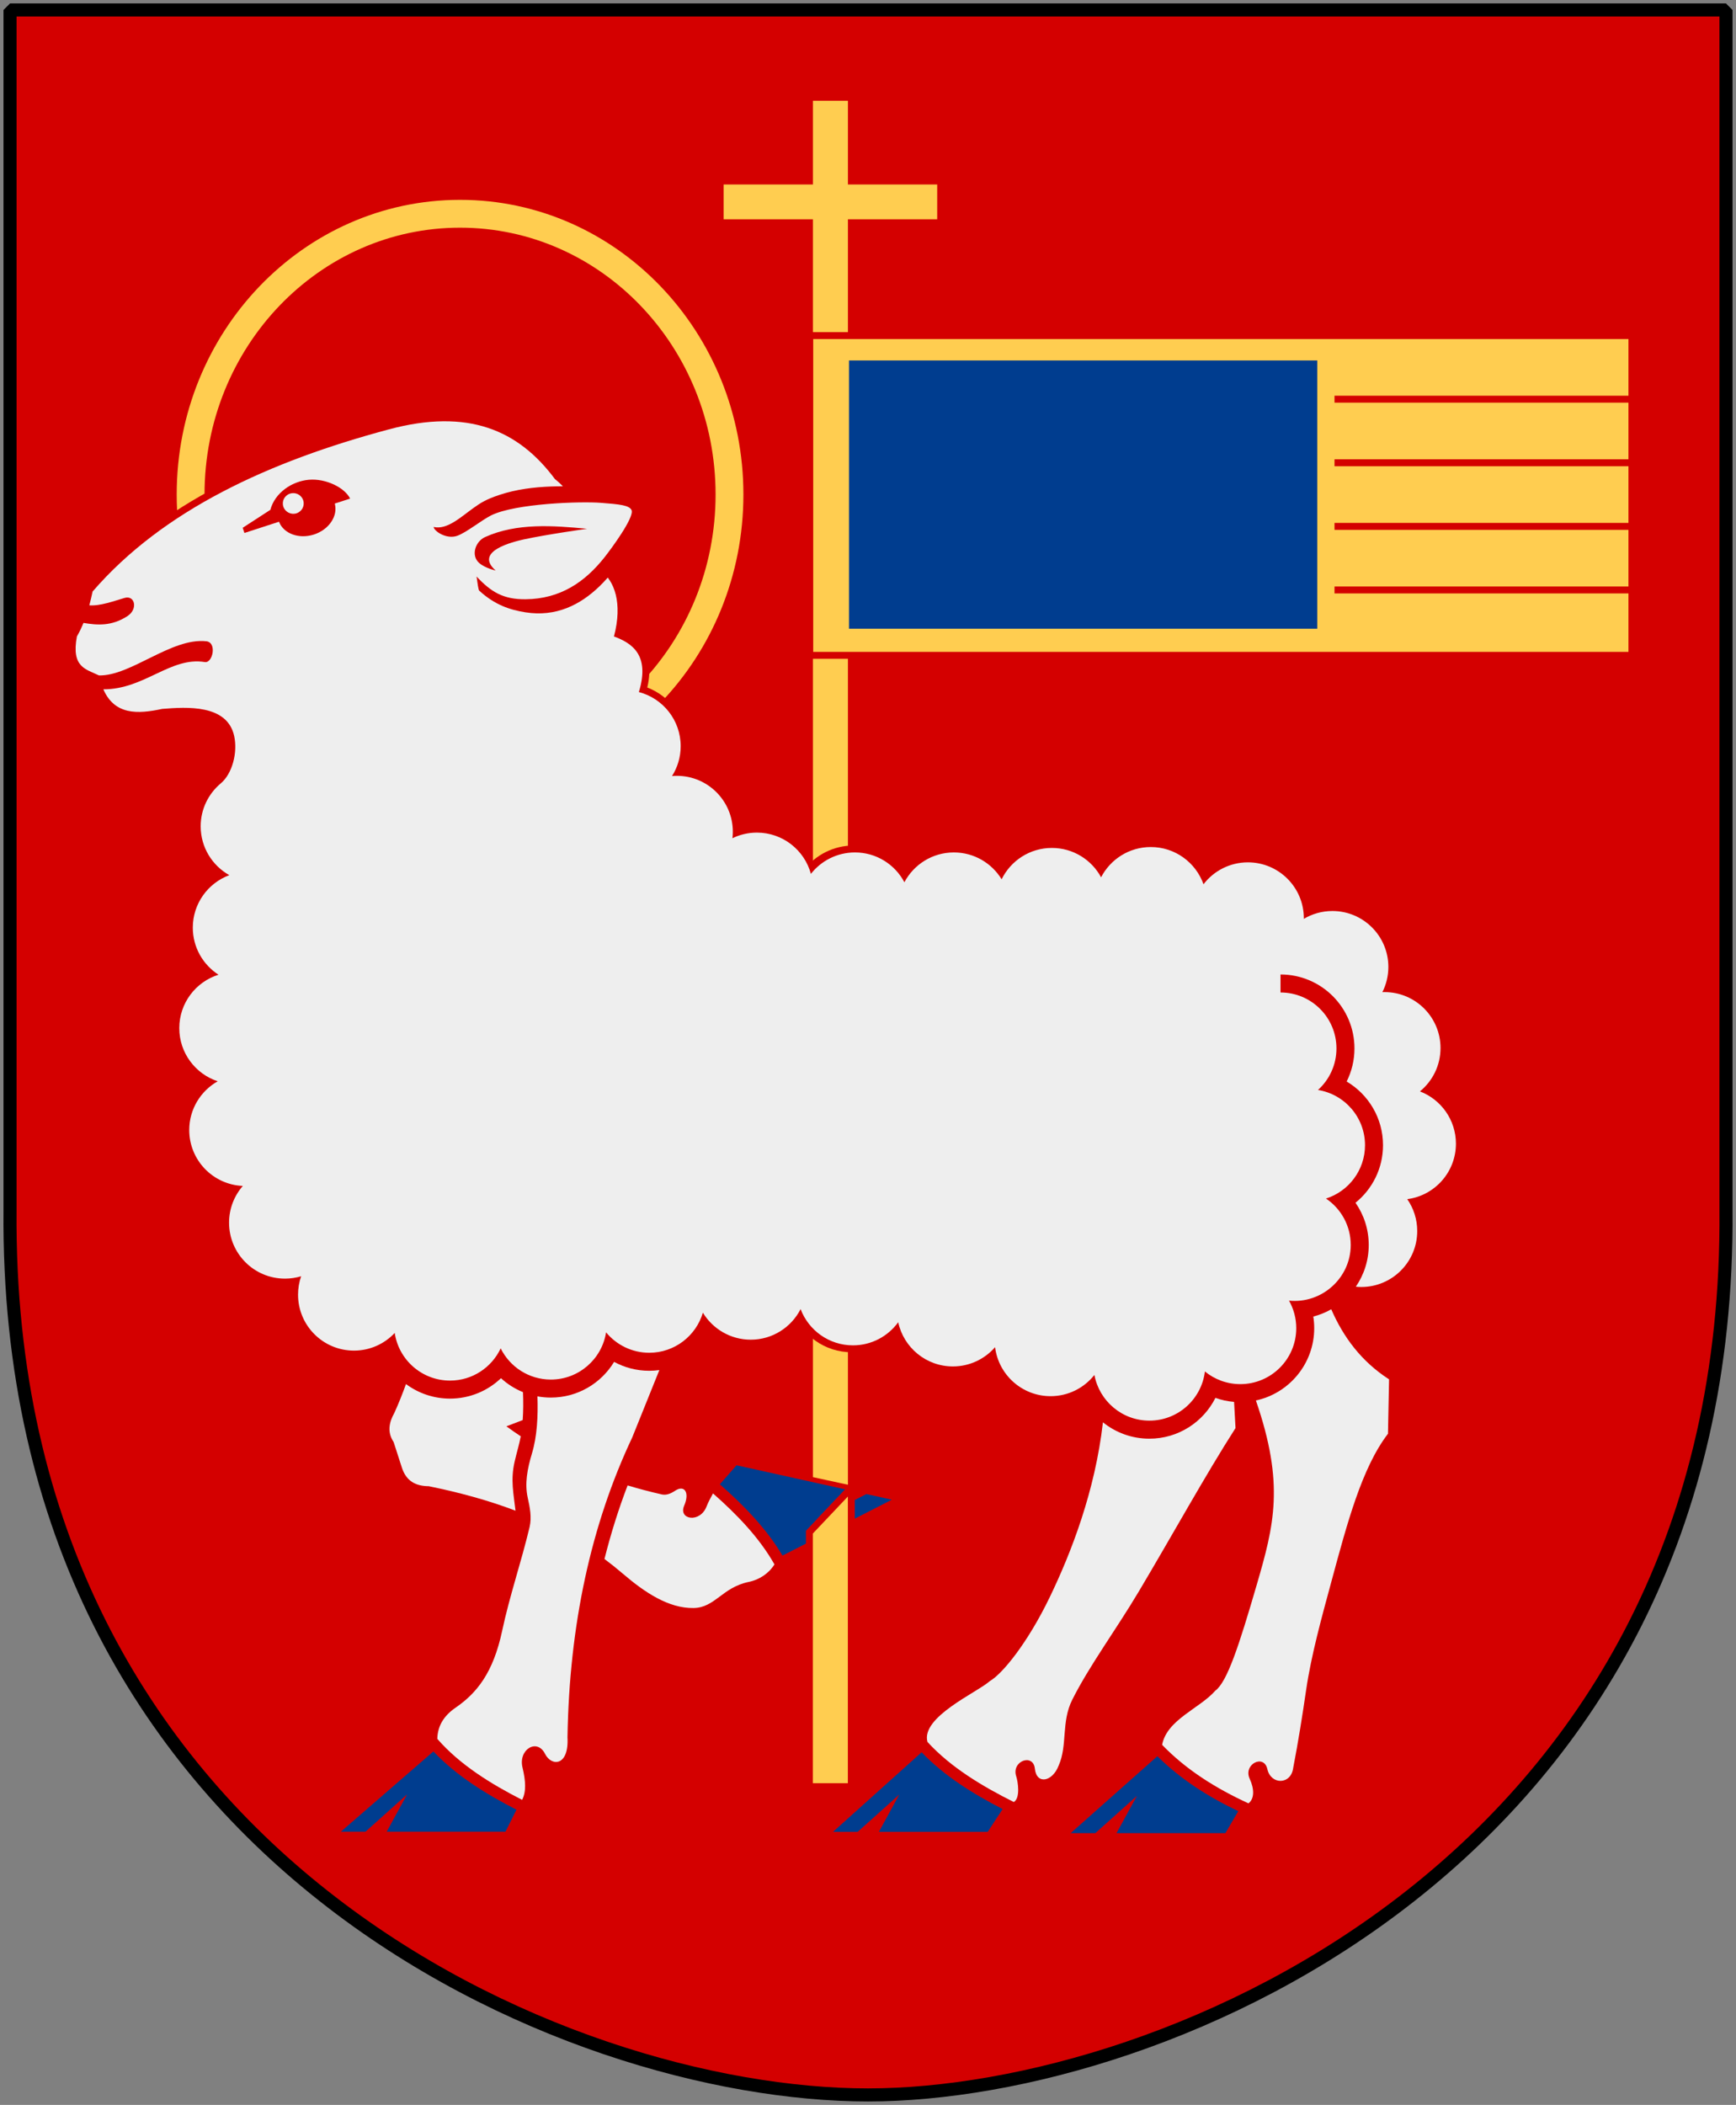
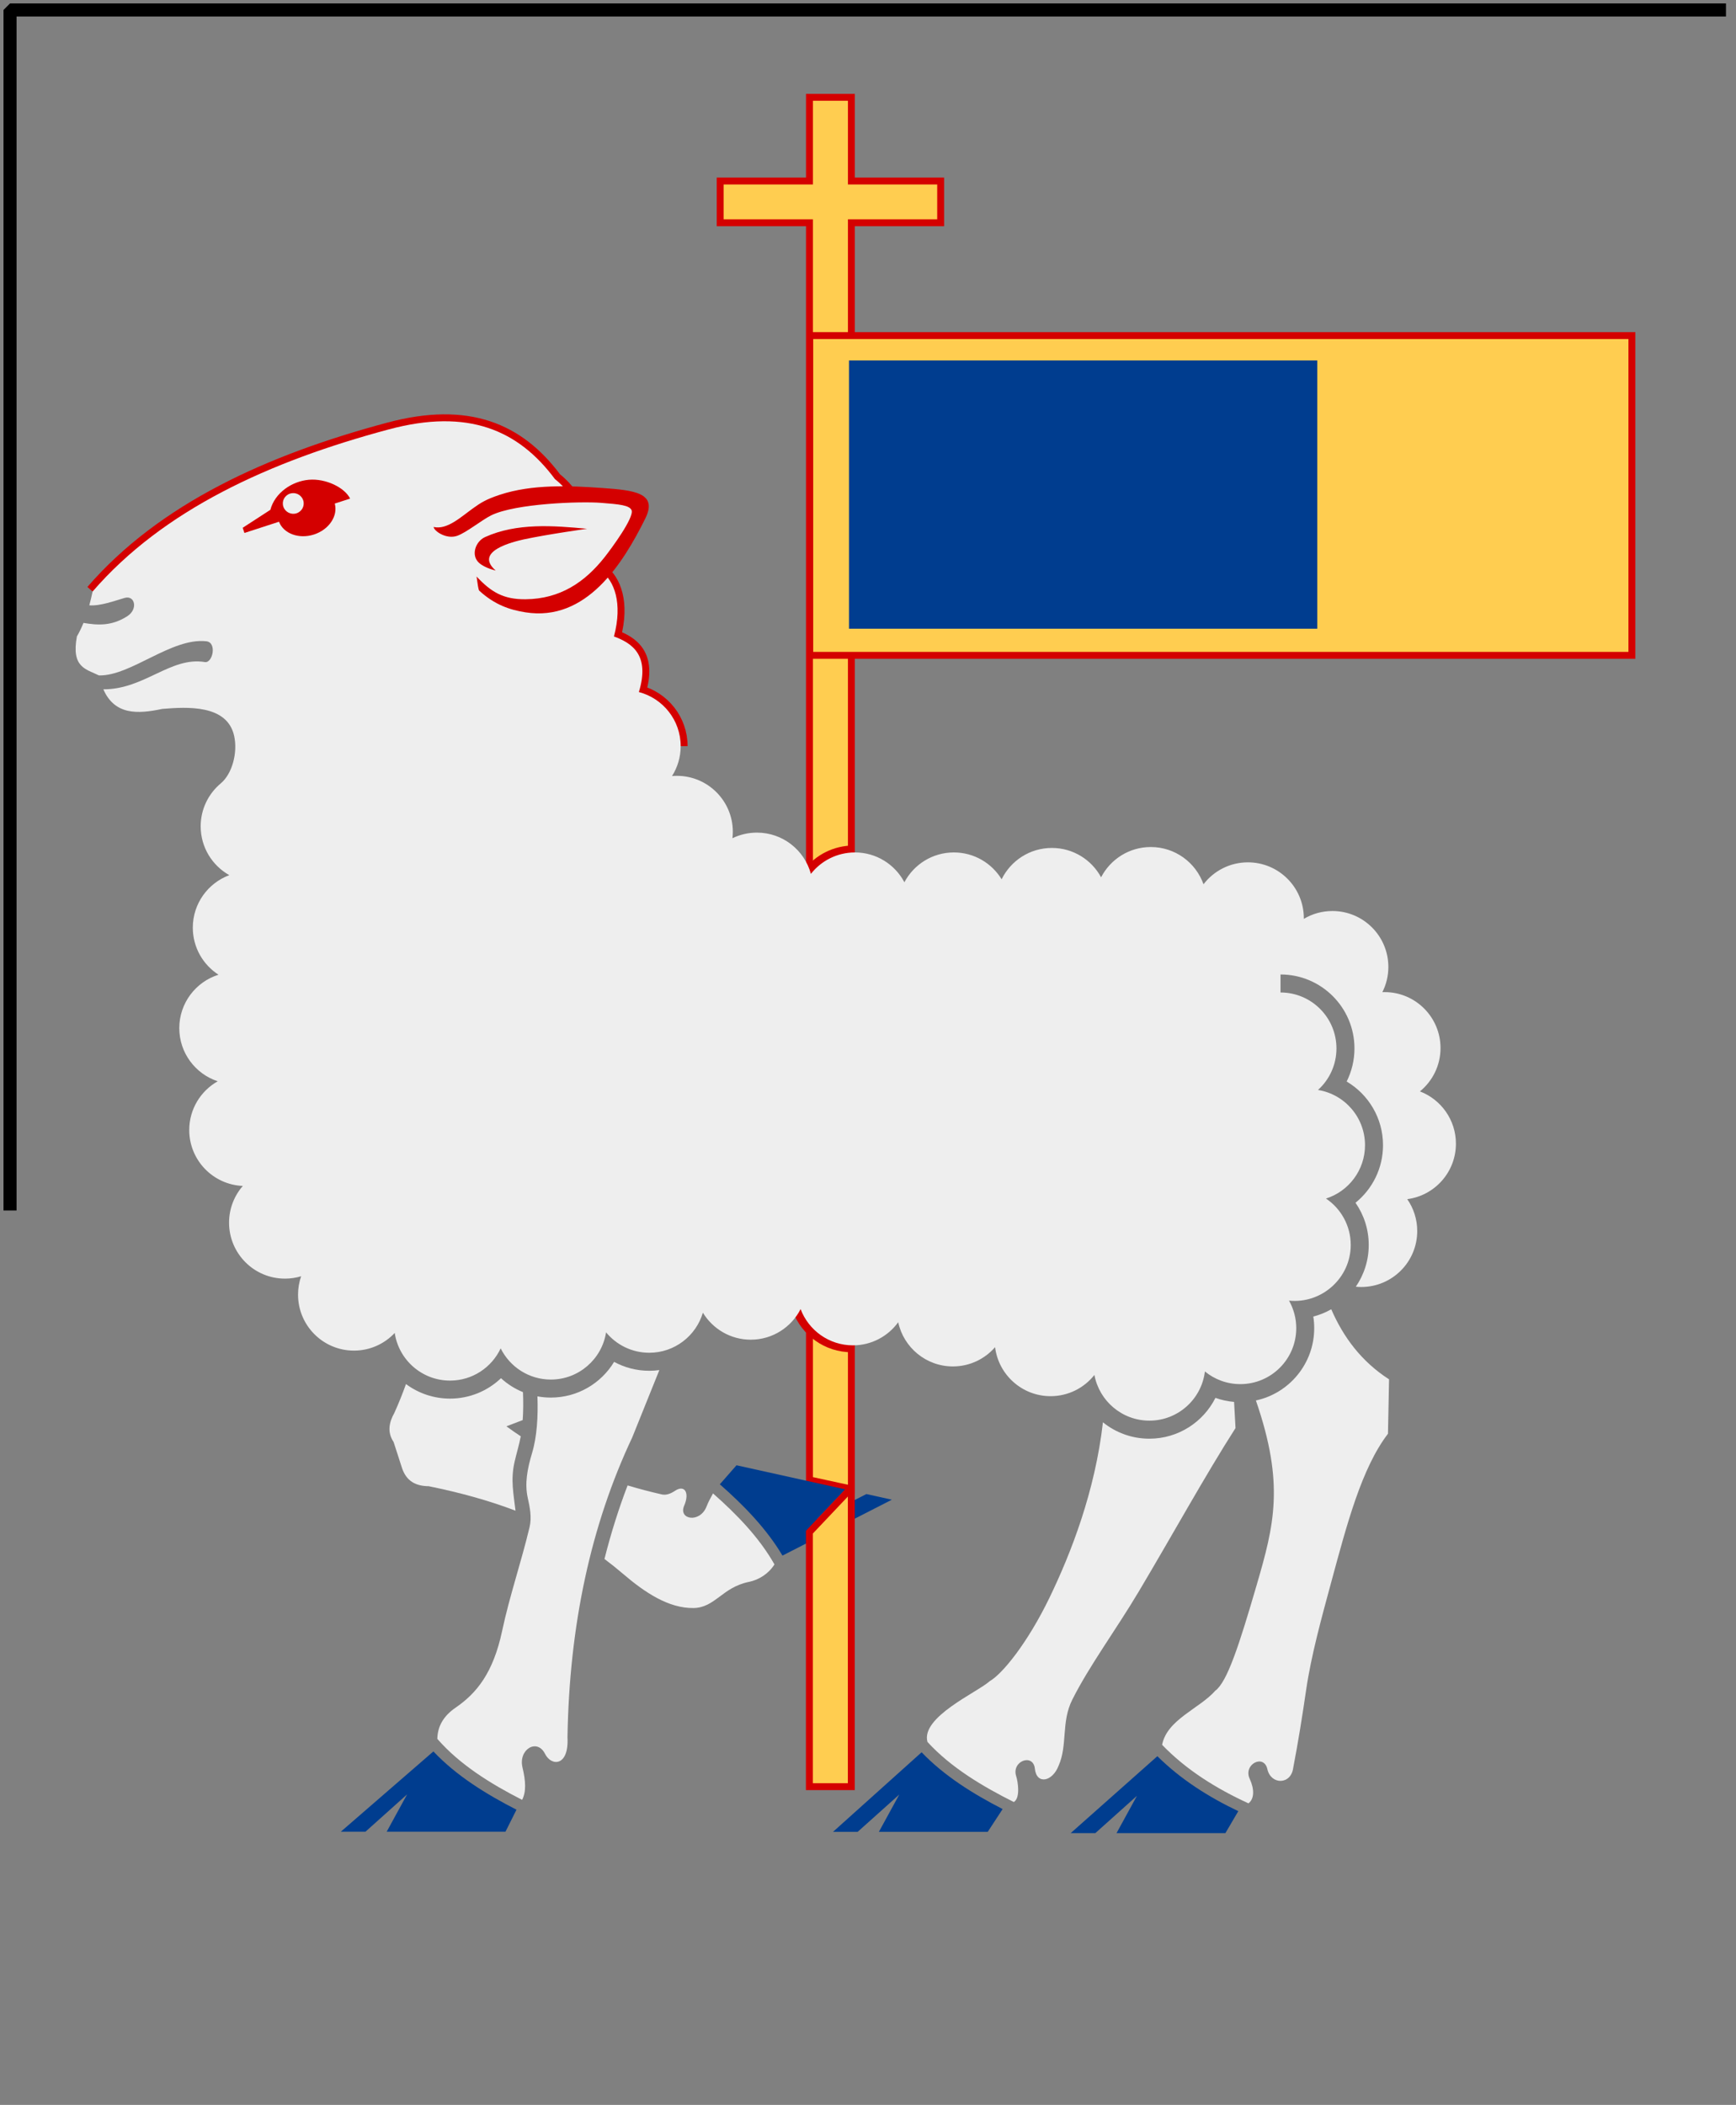
<svg xmlns="http://www.w3.org/2000/svg" version="1.0" width="251" height="304.2" id="svg4166">
  <rect width="100%" height="100%" fill="#808080" stroke="none" />
  <defs id="defs4168" />
-   <path d="m 249.551,1.44 -248.101,0 0,173.497 C 0.682,268.657 81.739,302.756 125.5,302.756 c 42.994,0 124.818,-34.099 124.051,-127.82 l 0,-173.497 z" id="Shield" style="fill:#d40000;stroke:none" />
  <g transform="translate(-4,-388.8)" id="Ram-and-flag" style="stroke:#d40000">
    <g transform="translate(0.644,-3.8779297e-4)" id="Flag" style="fill:#ffcd50">
      <path d="m 120.392,402.866 0,12.094 -12.906,0 0,6.031 12.906,0 0,181.687 6.062,1.315 0,-183.002 12.906,0 0,-6.031 -12.906,0 0,-12.094 z" id="banner-pole-7" />
      <path d="m 120.433,437.3 118.872,0 0,46.211 -118.872,0 z" id="banner" />
-       <path d="m 239.21,474.063 -42.902,0 m 42.902,-9.191 -42.902,0 m 42.902,-9.191 -42.902,0 m 42.902,-9.191 -42.902,0" id="banner-lines" style="fill:none;stroke:#d40000" />
      <rect width="67.704" height="38.766" x="126.108" y="440.894" id="banner-centre" style="fill:#003d8f;stroke:none" />
      <path d="m 126.498,583.227 c -3.461,0 -6.416,-2.177 -7.57,-5.237 m 1.49,-62.899 c 1.48,-1.888 3.784,-3.1 6.369,-3.1" id="banner-ram-border" style="fill:none;stroke-width:2" />
    </g>
-     <path d="m 109.474,460.272 c 0,22.412 -17.441,40.58 -38.957,40.58 -21.515,0 -38.957,-18.168 -38.957,-40.58 0,-22.412 17.441,-40.58 38.957,-40.58 21.515,0 38.957,18.168 38.957,40.58 l 0,0 z" id="Gloria" style="fill:none;stroke:#ffcd50;stroke-width:4.023" />
    <path d="m 17.391,474.284 c 10.202,-11.792 25.546,-18.806 42.83,-23.43 11.475,-3.075 18.739,0.093 24.022,7.19 3.515,2.754 5.946,8.45 6.715,13.305 1.838,1.421 3.103,4.552 1.812,9.433 2.559,0.937 5.258,2.646 3.602,8.032 3.477,0.905 6.044,4.063 6.044,7.823" id="ram-gloria-border" style="fill:none;stroke:#d40000;stroke-width:2px" />
    <g transform="translate(-5.848,388.075)" id="ram" style="fill-rule:evenodd;stroke:none">
      <g id="ram-hoofs" style="fill:#003d8f">
        <path d="m 187.02,265.65 -15.74,0 2.953,-5.393 -6.021,5.393 -3.563,0 12.537,-11.123 c 3.358,3.34 7.427,5.913 11.7,7.944 z" id="path12" />
        <path d="m 152.66,265.46 -15.739,0 2.953,-5.393 -6.021,5.393 -3.563,0 12.809,-11.5 c 3.27,3.429 7.499,6.042 11.714,8.209 z" id="path16" />
        <path d="m 59.126,265.44 3.563,0 6.021,-5.393 -2.953,5.393 17.178,0 1.589,-3.18 c -4.324,-2.211 -8.68,-4.882 -12.013,-8.421 z" id="path20" />
        <path d="m 138.8,217.46 -15.818,8.078 c -2.319,-3.908 -5.643,-7.307 -9.056,-10.304 l 2.41,-2.75 15.727,3.484 -4.112,4.338 7.163,-3.662 3.685,0.816 z" id="path28" />
      </g>
      <g id="ram-body" style="fill:#eeeeee">
        <path d="m 191.432,203.12 c 4.818,-1.037 8.432,-5.323 8.432,-10.451 0,-0.57 -0.045,-1.13 -0.132,-1.676 0.919,-0.238 1.789,-0.594 2.595,-1.053 1.765,4.058 4.371,7.552 8.358,10.126 l -0.156,7.861 c -3.789,4.941 -5.908,12.968 -8.185,21.377 -1.415,5.224 -2.923,10.654 -3.657,15.712 -0.548,3.768 -1.141,7.462 -1.862,11.218 -0.318,2.441 -3.22,2.467 -3.737,0.157 -0.5,-2.234 -3.519,-0.698 -2.552,1.404 0.692,1.505 0.685,2.885 -0.177,3.548 -4.574,-2.092 -8.987,-4.818 -12.484,-8.457 0.68,-3.642 5.459,-5.274 7.678,-7.814 1.729,-1.266 3.449,-6.558 5.984,-15.255 C 194.073,221.122 195.608,215.203 191.432,203.12 z" id="path14" />
        <path d="m 169.316,206.274 c 1.835,1.482 4.17,2.369 6.711,2.369 4.179,0 7.796,-2.402 9.555,-5.898 0.853,0.304 1.758,0.505 2.696,0.583 l 0.207,3.781 c -4.385,6.844 -9.091,15.403 -13.982,23.613 -3.347,5.617 -7.15,10.722 -9.619,15.64 -1.631,3.25 -0.656,6.559 -1.976,9.537 -0.893,2.329 -3.188,2.787 -3.434,0.433 -0.238,-2.277 -3.415,-1.101 -2.697,1.099 0.238,0.73 0.634,3.131 -0.345,3.723 -4.474,-2.238 -9.085,-4.969 -12.484,-8.682 -1.009,-3.602 7.222,-7.176 8.996,-8.785 1.863,-1.058 5.516,-5.598 8.645,-12.064 3.13,-6.466 6.589,-15.383 7.728,-25.349 z" id="path18" />
        <path d="m 86.146,217.157 c 0.304,1.397 0.614,2.823 0.267,4.28 -1.196,5.03 -2.887,9.926 -3.963,14.981 -1.289,6.06 -3.671,9 -6.738,11.102 -1.705,1.169 -2.596,2.649 -2.634,4.505 3.277,3.766 7.808,6.544 12.26,8.813 0.608,-1.17 0.523,-2.721 0.055,-4.674 -0.627,-2.616 2.112,-4.266 3.26,-1.973 0.928,1.853 3.478,1.814 3.244,-2.391 0.267,-16.23 3.387,-30.676 9.363,-43.339 l 3.92,-9.733 c -0.479,0.065 -0.964,0.101 -1.46,0.101 -1.839,0 -3.569,-0.467 -5.081,-1.286 -1.874,3.091 -5.271,5.159 -9.149,5.159 -0.661,0 -1.308,-0.061 -1.936,-0.176 0.104,2.926 -0.069,5.837 -0.776,8.188 -0.707,2.351 -1.073,4.419 -0.633,6.442 z" id="path22" />
        <g id="ram-fr-leg">
          <path d="m 71.837,215.511 c -1.8,-0.017 -3.239,-0.665 -3.888,-2.704 -0.396,-1.226 -0.792,-2.451 -1.188,-3.678 -0.936,-1.406 -0.683,-2.812 0.108,-4.219 0.629,-1.387 1.181,-2.774 1.679,-4.162 1.779,1.322 3.98,2.103 6.366,2.103 2.856,0 5.451,-1.122 7.369,-2.948 0.926,0.846 1.999,1.532 3.18,2.013 0.055,1.35 0.054,2.696 -0.041,4.039 l -2.353,0.901 c 0.68,0.498 1.373,0.98 2.074,1.443 -0.237,1.256 -0.616,2.455 -0.899,3.71 -0.593,2.615 -0.138,4.586 0.14,7.04 C 80.425,217.54 76.246,216.409 71.837,215.511 z" id="path24" />
          <path d="m 118.108,229.342 c -3.838,0.789 -4.878,3.728 -7.986,3.775 -3.604,0.054 -7.059,-2.257 -10.208,-4.953 -0.876,-0.751 -1.765,-1.462 -2.669,-2.135 0.921,-3.67 2.035,-7.213 3.344,-10.632 1.617,0.487 3.263,0.919 4.941,1.301 0.64,0.145 1.277,-0.1 1.944,-0.541 1.349,-0.893 2.113,0.282 1.296,2.164 -0.886,2.038 2.296,2.567 3.24,0.108 0.25,-0.652 0.599,-1.261 0.929,-1.877 3.375,2.97 6.673,6.354 8.882,10.259 -0.819,1.318 -2.202,2.221 -3.712,2.532 z" id="path26" />
        </g>
        <path d="m 197.266,192.671 c 0,4.465 -3.622,8.086 -8.086,8.086 -1.942,0 -3.726,-0.687 -5.12,-1.829 -0.485,4.003 -3.893,7.107 -8.026,7.107 -3.958,0 -7.253,-2.847 -7.95,-6.603 -1.481,1.867 -3.769,3.067 -6.337,3.067 -4.123,0 -7.529,-3.091 -8.025,-7.081 -1.483,1.703 -3.664,2.782 -6.099,2.782 -3.881,0 -7.126,-2.738 -7.907,-6.387 -1.47,2.023 -3.853,3.34 -6.543,3.34 -3.461,0 -6.416,-2.177 -7.57,-5.237 -1.337,2.622 -4.062,4.42 -7.206,4.42 -2.934,0 -5.504,-1.566 -6.922,-3.904 -0.99,3.347 -4.087,5.792 -7.754,5.792 -2.513,0 -4.759,-1.149 -6.243,-2.948 -0.607,3.864 -3.952,6.822 -7.986,6.822 -3.18,0 -5.933,-1.839 -7.254,-4.509 -1.291,2.751 -4.083,4.658 -7.322,4.658 -4.056,0 -7.416,-2.989 -7.998,-6.884 -1.475,1.569 -3.568,2.551 -5.891,2.551 -4.465,0 -8.086,-3.621 -8.086,-8.086 0,-0.932 0.157,-1.827 0.447,-2.66 -0.74,0.223 -1.523,0.344 -2.335,0.344 -4.465,0 -8.086,-3.622 -8.086,-8.086 0,-2.032 0.752,-3.891 1.989,-5.311 -4.307,-0.178 -7.747,-3.727 -7.747,-8.078 0,-3.022 1.661,-5.659 4.119,-7.047 -3.227,-1.062 -5.558,-4.099 -5.558,-7.68 0,-3.623 2.386,-6.692 5.671,-7.72 -2.235,-1.439 -3.717,-3.948 -3.717,-6.802 0,-3.477 2.198,-6.445 5.28,-7.586 -2.469,-1.384 -4.141,-4.025 -4.141,-7.057 0,-2.493 1.129,-4.721 2.903,-6.205 1.65,-1.374 2.478,-4.437 1.935,-6.872 -1.015,-4.555 -6.811,-4.183 -10.398,-3.893 -3.576,0.764 -6.879,0.897 -8.513,-2.831 5.945,0.017 9.719,-4.758 14.68,-3.939 1.124,0.185 1.788,-2.833 0.208,-3.005 -5.051,-0.551 -10.902,5.038 -15.52,4.936 -1.899,-0.926 -4.022,-1.146 -3.192,-5.631 0.365,-0.632 0.679,-1.286 0.952,-1.959 1.974,0.329 4.063,0.509 6.353,-0.981 1.569,-1.017 1.072,-3.062 -0.406,-2.63 -1.495,0.433 -3.537,1.193 -5.104,1.07 0.178,-0.656 0.333,-1.324 0.477,-1.996 10.202,-11.792 25.546,-18.806 42.83,-23.43 11.475,-3.075 18.739,0.093 24.022,7.19 3.515,2.754 5.946,8.45 6.715,13.305 1.838,1.421 3.103,4.552 1.812,9.433 2.559,0.937 5.258,2.646 3.602,8.032 3.477,0.905 6.045,4.063 6.045,7.823 0,1.587 -0.46,3.067 -1.25,4.315 0.232,-0.02 0.467,-0.03 0.704,-0.03 4.465,0 8.086,3.622 8.086,8.086 0,0.315 -0.02,0.625 -0.055,0.931 1.069,-0.521 2.271,-0.812 3.54,-0.812 3.731,0 6.872,2.528 7.803,5.965 1.48,-1.888 3.784,-3.1 6.369,-3.1 3.1,0 5.792,1.745 7.149,4.308 1.357,-2.563 4.052,-4.308 7.152,-4.308 2.925,0 5.485,1.553 6.906,3.88 1.316,-2.683 4.076,-4.53 7.266,-4.53 3.074,0 5.747,1.716 7.115,4.242 1.345,-2.598 4.06,-4.373 7.187,-4.373 3.517,0 6.508,2.246 7.621,5.382 1.478,-1.927 3.805,-3.169 6.42,-3.169 4.465,0 8.086,3.622 8.086,8.086 l -10e-4,0.082 c 1.21,-0.722 2.625,-1.135 4.136,-1.135 4.465,0 8.086,3.622 8.086,8.086 0,1.31 -0.314,2.546 -0.867,3.64 0.106,-0.004 0.215,-0.006 0.322,-0.006 4.465,0 8.086,3.622 8.086,8.086 0,2.526 -1.161,4.78 -2.976,6.263 3.041,1.162 5.203,4.109 5.203,7.557 0,4.109 -3.069,7.502 -7.037,8.017 0.908,1.307 1.442,2.896 1.442,4.607 0,4.465 -3.622,8.086 -8.086,8.086 -0.267,0 -0.532,-0.013 -0.793,-0.04 1.177,-1.717 1.868,-3.794 1.868,-6.033 0,-2.268 -0.709,-4.369 -1.914,-6.1 2.425,-1.96 3.979,-4.96 3.979,-8.319 0,-3.918 -2.112,-7.343 -5.257,-9.204 0.72,-1.438 1.128,-3.063 1.128,-4.78 0,-5.903 -4.787,-10.69 -10.69,-10.69 l 0,2.604 c 4.465,0 8.086,3.621 8.086,8.086 0,2.381 -1.031,4.523 -2.669,6.002 3.852,0.618 6.798,3.957 6.798,7.982 0,3.611 -2.371,6.673 -5.64,7.71 2.156,1.453 3.575,3.915 3.575,6.709 0,4.785 -4.207,8.526 -8.923,8.044 0.663,1.176 1.046,2.535 1.046,3.981 z" id="path3061" />
        <path d="m 79.841,96.152 c -4.801,0 -8.779,-3.467 -9.483,-7.989 -0.42,-2.701 -0.128,-5.613 1.274,-7.973 2.383,-4.015 9.102,-6.21 13.376,-7.077 4.482,-0.909 10.552,-1.063 12.873,-0.857 2.758,0.232 4.353,0.398 4.647,1.263 0.367,1.274 -3.075,6.408 -4.08,7.824 -2.433,3.428 -5.354,5.908 -9.121,6.788 C 88.637,92.669 84.653,96.152 79.841,96.152 z" id="path48" />
      </g>
      <path d="m 103.15,75.653 c 1.833,-3.699 -1.603,-4.075 -6.154,-4.398 -4.744,-0.336 -10.171,-0.577 -14.871,0.971 -2.053,0.676 -2.807,1.19 -3.831,1.92 -1.822,1.298 -3.802,3.188 -5.75,2.735 0.059,0.598 1.829,1.817 3.39,1.285 1.369,-0.482 3.538,-2.275 4.946,-2.97 3.496,-1.715 12.917,-2.038 15.884,-1.799 2.617,0.2 4.129,0.342 4.408,1.084 0.348,1.094 -2.916,5.503 -3.87,6.719 -2.882,3.676 -6.485,6.087 -11.474,6.13 -3.209,0.028 -4.963,-1.039 -7.077,-3.285 0.157,1.084 0.257,1.909 0.388,2.044 2.263,2.071 4.457,2.777 6.677,3.128 8.776,1.39 14.057,-6.949 17.335,-13.564 z m -8.414,1.49 c 0,0 -5.755,0.802 -9.171,1.539 -1.523,0.345 -7.263,1.707 -4.047,4.496 0,0 -1.554,-0.337 -2.416,-1.117 -1.204,-1.091 -0.507,-3.086 0.87,-3.714 C 84.567,76.263 89.877,76.685 94.736,77.143 z" id="ram-ear" style="fill:#d40000" />
      <path d="m 54.5,70.062 c -2.462,0.217 -4.909,1.884 -5.562,4.344 l -4,2.594 0.25,0.75 5,-1.625 c 0.652,1.719 2.885,2.552 5.062,1.844 2.179,-0.708 3.488,-2.693 3,-4.469 l 2.219,-0.719 C 59.694,71.2 56.97,69.845 54.5,70.062 z M 52.094,72 c 0.693,-0.078 1.37,0.343 1.594,1.031 0.256,0.788 -0.181,1.619 -0.969,1.875 -0.787,0.256 -1.651,-0.181 -1.906,-0.969 -0.256,-0.787 0.182,-1.619 0.969,-1.875 0.098,-0.032 0.213,-0.051 0.312,-0.062 z" id="ram-eye" style="fill:#d40000" />
    </g>
    <path d="m 127.087,603.824 -6.062,6.401 0,36.779 6.062,0 z" id="Fake-pole" style="fill:#ffcd50" />
  </g>
-   <path d="m 249.551,1.44 -248.101,0 0,173.497 c -0.767,93.721 80.289,127.82 124.051,127.82 42.994,0 124.818,-34.099 124.051,-127.82 l 0,-173.497 z" id="Frame" style="fill:none;stroke:#000000;stroke-width:1.888;stroke-linejoin:bevel" />
+   <path d="m 249.551,1.44 -248.101,0 0,173.497 l 0,-173.497 z" id="Frame" style="fill:none;stroke:#000000;stroke-width:1.888;stroke-linejoin:bevel" />
</svg>